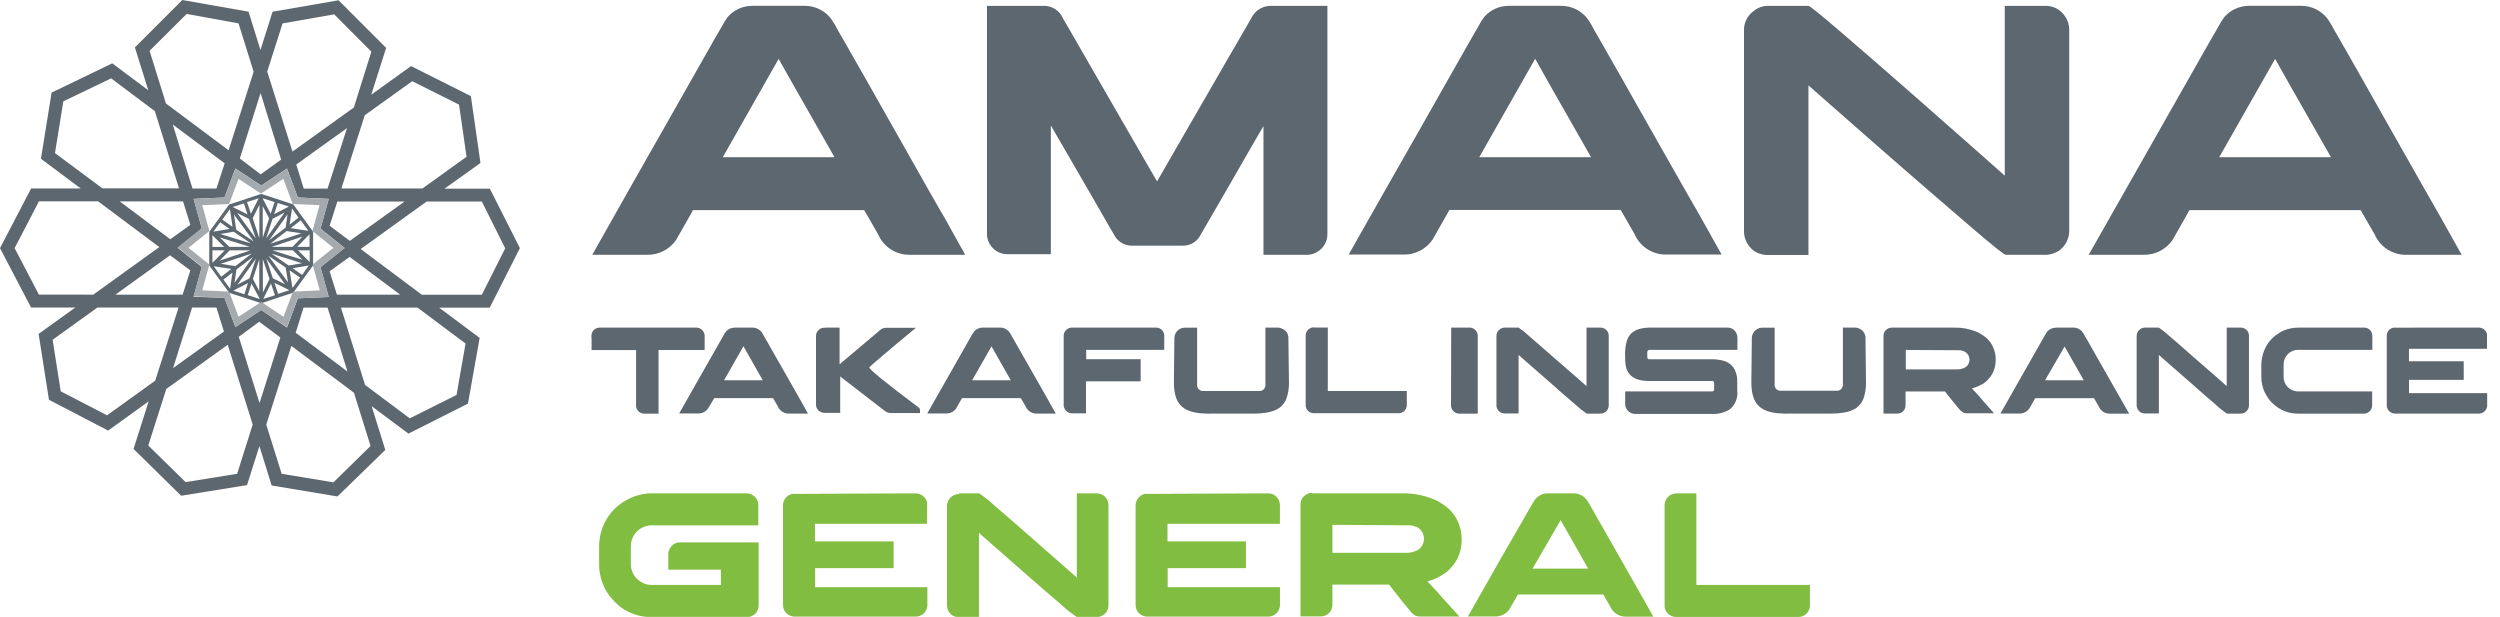
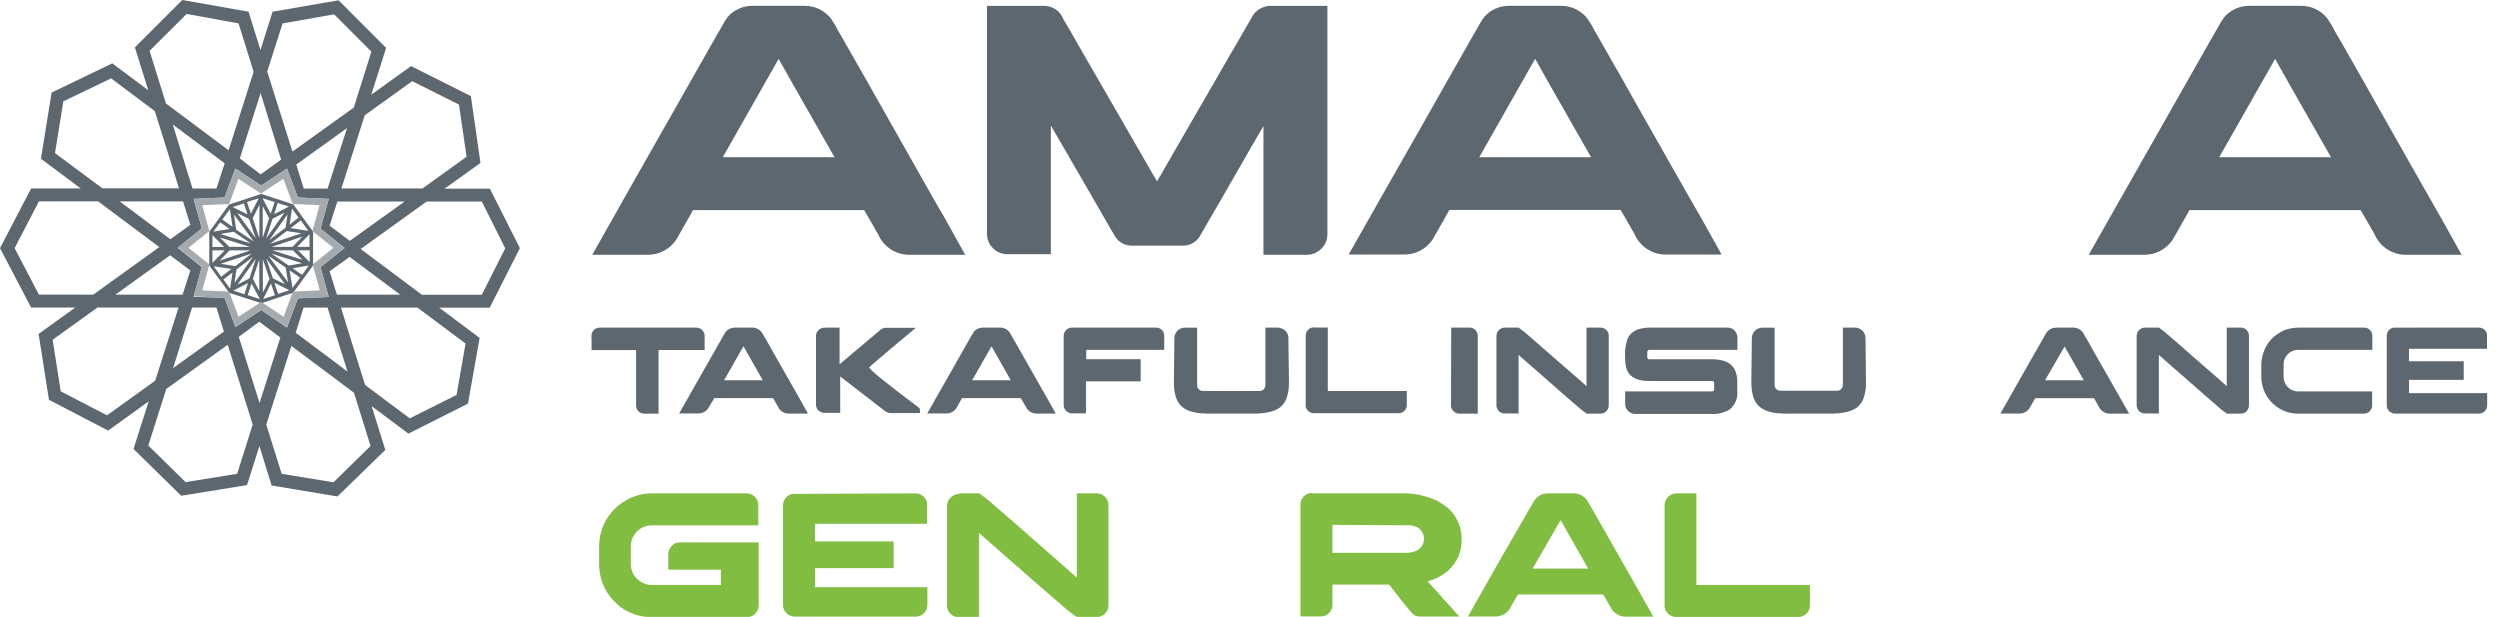
<svg xmlns="http://www.w3.org/2000/svg" width="154" height="38" viewBox="0 0 154 38" fill="none">
  <g clip-path="url(#clip0_6994_4555)">
    <path d="M36.996 20.18H42.876C43.009 20.177 43.138 20.224 43.236 20.313C43.279 20.348 43.313 20.391 43.337 20.439C43.378 20.507 43.402 20.584 43.406 20.663V21.56H40.566V25.48H39.684C39.617 25.48 39.55 25.467 39.488 25.441C39.427 25.415 39.37 25.377 39.323 25.329L39.295 25.297C39.224 25.214 39.185 25.109 39.183 25.001V21.564H36.441V20.864C36.426 20.774 36.426 20.681 36.441 20.591C36.458 20.5 36.497 20.416 36.556 20.346C36.595 20.307 36.64 20.274 36.689 20.248C36.771 20.201 36.865 20.178 36.96 20.183" fill="#5D6770" />
    <path d="M45.234 20.18H46.351C46.46 20.18 46.568 20.206 46.666 20.255C46.764 20.304 46.85 20.374 46.916 20.461C46.973 20.544 47.024 20.63 47.068 20.72C47.078 20.734 47.086 20.748 47.093 20.763C47.118 20.799 47.313 21.124 47.68 21.79L48.041 22.421C48.874 23.893 49.303 24.646 49.327 24.68L49.77 25.477H48.599C48.454 25.481 48.311 25.441 48.189 25.363C48.067 25.284 47.971 25.171 47.915 25.037C47.81 24.86 47.734 24.727 47.688 24.64C47.667 24.601 47.644 24.562 47.619 24.525H43.98C43.98 24.525 43.98 24.525 43.98 24.554L43.62 25.156C43.551 25.256 43.459 25.337 43.352 25.391C43.244 25.446 43.124 25.473 43.003 25.469H41.836C42.394 24.478 42.885 23.621 43.299 22.893L44.099 21.488C44.412 20.933 44.578 20.641 44.592 20.619C44.629 20.548 44.672 20.48 44.722 20.418C44.788 20.344 44.868 20.285 44.958 20.244C45.048 20.204 45.146 20.183 45.245 20.183M45.807 21.311L44.603 23.423H46.985C46.207 22.061 45.81 21.363 45.796 21.329" fill="#5D6770" />
    <path d="M50.803 20.18H51.718V22.439L54.283 20.277C54.357 20.232 54.439 20.203 54.525 20.191H54.651H56.42L54.946 21.419C54.014 22.202 53.548 22.606 53.548 22.63C53.548 22.76 54.576 23.594 56.633 25.134C56.663 25.19 56.677 25.254 56.672 25.318C56.675 25.36 56.675 25.402 56.672 25.444H54.871C54.726 25.442 54.586 25.389 54.478 25.293L51.757 23.192V25.433H50.806C50.667 25.434 50.532 25.384 50.428 25.293C50.377 25.247 50.336 25.192 50.308 25.13C50.28 25.068 50.266 25 50.266 24.932V20.68C50.266 20.611 50.282 20.543 50.313 20.48C50.344 20.418 50.388 20.363 50.442 20.32C50.509 20.254 50.594 20.21 50.687 20.194C50.739 20.188 50.791 20.188 50.842 20.194" fill="#5D6770" />
    <path d="M60.533 20.18H61.614C61.724 20.179 61.832 20.204 61.931 20.253C62.029 20.302 62.114 20.373 62.18 20.461C62.236 20.544 62.287 20.63 62.331 20.72L62.36 20.763L62.944 21.79L63.304 22.421C64.14 23.893 64.569 24.647 64.59 24.68L65.034 25.477H63.866C63.721 25.481 63.578 25.441 63.456 25.363C63.334 25.284 63.238 25.171 63.181 25.037L62.951 24.64C62.932 24.6 62.909 24.561 62.882 24.525H59.261C59.258 24.524 59.255 24.523 59.252 24.523C59.249 24.523 59.246 24.524 59.243 24.525C59.243 24.525 59.243 24.525 59.243 24.554L58.901 25.156C58.833 25.256 58.74 25.337 58.633 25.391C58.525 25.446 58.405 25.473 58.285 25.469H57.117C57.679 24.478 58.166 23.621 58.584 22.893L59.38 21.488C59.694 20.933 59.859 20.641 59.874 20.619C59.913 20.549 59.956 20.482 60.003 20.418C60.07 20.343 60.152 20.284 60.243 20.243C60.334 20.202 60.433 20.18 60.533 20.18ZM61.092 21.308L59.885 23.423H62.263C61.484 22.061 61.088 21.363 61.074 21.329" fill="#5D6770" />
    <path d="M66.035 20.18H71.227C71.293 20.181 71.357 20.194 71.417 20.22C71.477 20.246 71.531 20.284 71.577 20.33C71.622 20.377 71.658 20.433 71.682 20.493C71.707 20.554 71.718 20.619 71.717 20.684V21.552H66.911V22.125H70.265V23.491H66.896V25.462H66.031C65.9 25.46 65.775 25.409 65.68 25.318C65.586 25.227 65.53 25.103 65.523 24.972V20.648C65.534 20.52 65.593 20.401 65.688 20.314C65.783 20.227 65.907 20.179 66.035 20.18Z" fill="#5D6770" />
    <path d="M74.356 25.48L73.927 25.455C73.782 25.443 73.639 25.419 73.498 25.383C73.374 25.355 73.253 25.314 73.138 25.26C73.004 25.201 72.883 25.119 72.777 25.019C72.467 24.738 72.312 24.248 72.312 23.549L72.341 20.864C72.336 20.703 72.388 20.544 72.489 20.418C72.549 20.344 72.625 20.285 72.711 20.244C72.797 20.204 72.891 20.183 72.986 20.183H73.743V23.725C73.743 23.818 73.778 23.907 73.842 23.974C73.906 24.041 73.993 24.081 74.085 24.086H77.606C77.657 24.085 77.707 24.073 77.753 24.05C77.799 24.027 77.838 23.994 77.869 23.952C77.926 23.881 77.954 23.791 77.948 23.7V20.18H78.708C78.796 20.179 78.882 20.199 78.96 20.237C79.041 20.267 79.114 20.312 79.176 20.371C79.238 20.43 79.287 20.501 79.321 20.58C79.342 20.639 79.357 20.701 79.364 20.763C79.391 22.428 79.403 23.365 79.4 23.574C79.407 23.913 79.352 24.25 79.238 24.569C79.203 24.654 79.161 24.736 79.112 24.814C79.026 24.937 78.92 25.046 78.798 25.134C78.698 25.198 78.592 25.252 78.481 25.296C78.323 25.355 78.158 25.397 77.991 25.422C77.785 25.455 77.577 25.473 77.368 25.477L74.356 25.48Z" fill="#5D6770" />
    <path d="M80.923 20.175H81.792C81.794 20.187 81.794 20.199 81.792 20.211V23.883V24.085H86.66V24.924C86.665 25.03 86.637 25.135 86.579 25.224C86.522 25.314 86.438 25.383 86.339 25.422C86.285 25.442 86.228 25.453 86.17 25.454H80.93C80.846 25.454 80.763 25.434 80.689 25.394C80.615 25.354 80.552 25.297 80.505 25.227C80.464 25.163 80.438 25.09 80.43 25.014V24.978V20.654C80.431 20.59 80.445 20.527 80.471 20.468C80.497 20.409 80.534 20.356 80.581 20.312C80.627 20.263 80.683 20.225 80.745 20.2C80.808 20.174 80.874 20.162 80.941 20.164" fill="#5D6770" />
    <path d="M89.394 20.18H90.507C90.6 20.177 90.692 20.199 90.773 20.245C90.854 20.291 90.92 20.358 90.965 20.439C91.011 20.523 91.034 20.618 91.03 20.713V25.48H89.884C89.816 25.479 89.75 25.465 89.688 25.438C89.626 25.41 89.57 25.371 89.524 25.322C89.477 25.274 89.441 25.218 89.417 25.156C89.392 25.094 89.381 25.028 89.383 24.962L89.394 20.18Z" fill="#5D6770" />
    <path d="M92.692 20.18H93.546C93.787 20.346 94.016 20.53 94.23 20.731C94.658 21.099 95.138 21.518 95.671 21.989L97.113 23.243L97.729 23.783V20.18H98.583C98.666 20.177 98.748 20.195 98.822 20.233C98.897 20.27 98.96 20.325 99.008 20.392C99.067 20.479 99.098 20.58 99.098 20.684V24.965C99.099 25.048 99.079 25.13 99.042 25.204C99.004 25.278 98.949 25.342 98.882 25.39C98.838 25.418 98.791 25.439 98.741 25.455C98.678 25.475 98.613 25.483 98.547 25.48H97.743C97.499 25.315 97.267 25.13 97.052 24.929C96.623 24.569 96.136 24.14 95.61 23.672L94.169 22.414L93.546 21.866V25.47H92.713C92.607 25.473 92.502 25.445 92.41 25.39C92.317 25.329 92.246 25.239 92.209 25.134C92.188 25.079 92.178 25.02 92.18 24.962V20.699C92.178 20.618 92.196 20.538 92.233 20.465C92.269 20.393 92.323 20.331 92.389 20.284C92.475 20.217 92.582 20.181 92.692 20.183" fill="#5D6770" />
    <path d="M101.609 20.18H106.438C106.569 20.183 106.696 20.23 106.798 20.313C106.871 20.374 106.929 20.45 106.968 20.536C107.008 20.622 107.027 20.716 107.025 20.811V21.553C106.667 21.553 105.916 21.553 104.773 21.553H102.676H101.613C101.575 21.553 101.54 21.567 101.512 21.592C101.498 21.607 101.488 21.624 101.481 21.642C101.474 21.661 101.471 21.681 101.472 21.701V21.989C101.47 22.018 101.477 22.048 101.493 22.073C101.508 22.098 101.531 22.118 101.559 22.129H101.58H101.598H103.566H103.771H105.472H105.504C105.65 22.133 105.796 22.147 105.94 22.172C106.052 22.189 106.162 22.217 106.268 22.255C106.52 22.345 106.729 22.525 106.855 22.76C106.967 22.994 107.021 23.25 107.014 23.509V24.053C107.042 24.272 107.014 24.495 106.932 24.7C106.85 24.905 106.717 25.085 106.546 25.224C106.2 25.429 105.801 25.525 105.4 25.498H100.716C100.626 25.497 100.538 25.476 100.458 25.437C100.377 25.398 100.307 25.341 100.251 25.271C100.158 25.163 100.108 25.025 100.11 24.882V24.111H105.468C105.496 24.113 105.523 24.105 105.546 24.088C105.568 24.072 105.584 24.048 105.591 24.021C105.592 24.014 105.592 24.006 105.591 23.999V23.585C105.59 23.559 105.582 23.534 105.566 23.513C105.551 23.492 105.529 23.477 105.504 23.47H105.457H101.609C101 23.47 100.582 23.322 100.355 23.019C100.315 22.973 100.282 22.921 100.258 22.864C100.227 22.807 100.202 22.746 100.182 22.684C100.16 22.604 100.144 22.522 100.132 22.439C100.113 22.287 100.105 22.134 100.107 21.982V21.949C100.086 21.608 100.129 21.266 100.233 20.94C100.278 20.806 100.351 20.683 100.449 20.58C100.491 20.527 100.543 20.482 100.6 20.447C100.749 20.342 100.919 20.271 101.097 20.238C101.265 20.197 101.437 20.177 101.609 20.18Z" fill="#5D6770" />
    <path d="M109.933 25.48L109.501 25.455C109.356 25.442 109.213 25.418 109.072 25.383C108.948 25.355 108.827 25.313 108.712 25.26C108.579 25.201 108.457 25.119 108.351 25.019C108.038 24.738 107.883 24.248 107.883 23.549L107.912 20.864C107.906 20.702 107.959 20.543 108.063 20.418C108.123 20.344 108.199 20.285 108.285 20.244C108.371 20.204 108.465 20.183 108.56 20.183H109.317V23.725C109.319 23.771 109.328 23.816 109.346 23.859C109.371 23.921 109.414 23.975 109.47 24.012C109.526 24.049 109.592 24.069 109.659 24.068H113.18C113.23 24.067 113.28 24.055 113.325 24.032C113.37 24.009 113.409 23.975 113.439 23.934C113.498 23.864 113.527 23.774 113.522 23.682V20.18H114.275C114.361 20.179 114.446 20.199 114.524 20.237C114.601 20.268 114.671 20.315 114.73 20.373C114.789 20.432 114.835 20.503 114.866 20.58C114.89 20.638 114.906 20.7 114.913 20.763C114.934 22.428 114.945 23.365 114.945 23.574C114.952 23.913 114.898 24.25 114.783 24.569C114.75 24.654 114.707 24.736 114.657 24.814C114.572 24.936 114.467 25.045 114.347 25.134C114.245 25.198 114.138 25.252 114.026 25.296C113.868 25.355 113.704 25.398 113.536 25.422C113.33 25.455 113.122 25.473 112.913 25.477L109.933 25.48Z" fill="#5D6770" />
-     <path d="M116.517 20.181H120.373C120.834 20.169 121.292 20.252 121.72 20.422L121.897 20.498C121.962 20.534 122.027 20.577 122.099 20.624C122.433 20.823 122.687 21.131 122.819 21.496C122.898 21.699 122.938 21.916 122.935 22.134V22.184C122.935 22.449 122.878 22.711 122.765 22.952C122.729 23.02 122.683 23.096 122.632 23.179C122.58 23.246 122.525 23.311 122.466 23.373C122.439 23.408 122.409 23.441 122.376 23.471L122.337 23.506L122.308 23.528L122.25 23.575L122.081 23.69H122.048L121.865 23.784L121.782 23.824C121.684 23.863 121.58 23.899 121.472 23.932C121.785 24.26 122.001 24.494 122.117 24.652L122.351 24.915C122.495 25.081 122.632 25.236 122.765 25.38C122.792 25.404 122.816 25.431 122.837 25.459H121.194C121.12 25.464 121.045 25.454 120.975 25.431L120.931 25.409L120.892 25.38C120.823 25.338 120.761 25.286 120.708 25.225C120.466 24.937 120.211 24.624 119.944 24.285L119.811 24.116H119.764H118.348H117.382V24.977C117.382 25.057 117.362 25.135 117.326 25.207C117.29 25.278 117.237 25.34 117.173 25.387C117.087 25.447 116.985 25.478 116.881 25.477H116.024V20.718C116.022 20.648 116.031 20.579 116.052 20.512C116.066 20.474 116.084 20.438 116.107 20.404C116.125 20.378 116.147 20.353 116.171 20.332C116.219 20.285 116.275 20.248 116.337 20.222C116.399 20.197 116.465 20.184 116.532 20.184M117.397 21.557V22.753H120.51C120.703 22.765 120.895 22.721 121.065 22.627C121.153 22.572 121.224 22.492 121.266 22.397C121.304 22.318 121.322 22.232 121.32 22.145C121.319 22.052 121.296 21.962 121.251 21.882C121.206 21.801 121.142 21.733 121.065 21.683C121.04 21.665 121.013 21.649 120.985 21.636H120.96C120.894 21.606 120.824 21.585 120.751 21.575H120.629L117.397 21.557Z" fill="#5D6770" />
    <path d="M126.606 20.18H127.72C127.83 20.18 127.938 20.205 128.037 20.254C128.136 20.303 128.222 20.373 128.289 20.461C128.346 20.544 128.396 20.63 128.44 20.72C128.45 20.734 128.459 20.748 128.466 20.763C128.491 20.799 128.686 21.124 129.053 21.79L129.413 22.421C130.247 23.893 130.676 24.646 130.7 24.68L131.157 25.48H129.968C129.823 25.484 129.68 25.445 129.558 25.366C129.436 25.288 129.34 25.174 129.284 25.041C129.179 24.864 129.103 24.731 129.057 24.644C129.036 24.605 129.013 24.566 128.988 24.529H125.352C125.352 24.529 125.352 24.529 125.352 24.558L125.01 25.159C124.942 25.259 124.85 25.34 124.742 25.395C124.634 25.45 124.515 25.477 124.394 25.473H123.227C123.785 24.482 124.275 23.624 124.689 22.896C125.021 22.316 125.284 21.848 125.489 21.491C125.803 20.936 125.969 20.645 125.983 20.623C126.02 20.552 126.063 20.484 126.113 20.421C126.178 20.347 126.259 20.288 126.349 20.248C126.439 20.208 126.537 20.187 126.635 20.187M127.197 21.315L125.976 23.423H128.358C127.579 22.061 127.183 21.363 127.169 21.329" fill="#5D6770" />
    <path d="M132.129 20.18H132.987C133.229 20.346 133.457 20.53 133.671 20.731C134.1 21.091 134.579 21.517 135.112 21.989L136.554 23.243L137.166 23.783V20.18H138.024C138.091 20.178 138.158 20.19 138.22 20.214C138.283 20.239 138.34 20.276 138.387 20.323C138.435 20.37 138.473 20.426 138.499 20.488C138.524 20.551 138.537 20.617 138.536 20.684V24.965C138.536 25.048 138.517 25.13 138.479 25.204C138.442 25.278 138.387 25.342 138.319 25.39C138.276 25.419 138.229 25.441 138.179 25.455C138.116 25.475 138.05 25.483 137.984 25.48H137.184C136.938 25.317 136.707 25.132 136.493 24.929C136.06 24.569 135.577 24.14 135.051 23.672L133.61 22.414L132.987 21.866V25.47H132.154C132.047 25.473 131.94 25.446 131.848 25.39C131.755 25.329 131.686 25.239 131.65 25.134C131.628 25.079 131.617 25.021 131.617 24.961V20.699C131.616 20.618 131.634 20.538 131.67 20.465C131.707 20.393 131.76 20.331 131.826 20.284C131.912 20.217 132.019 20.181 132.129 20.183" fill="#5D6770" />
    <path d="M141.549 20.18H145.621C145.688 20.178 145.755 20.19 145.818 20.214C145.88 20.239 145.938 20.276 145.986 20.323C146.034 20.37 146.072 20.426 146.098 20.488C146.124 20.55 146.137 20.617 146.136 20.684V21.553H141.571C141.431 21.551 141.292 21.583 141.167 21.645C141.041 21.708 140.933 21.8 140.85 21.913C140.733 22.064 140.669 22.251 140.67 22.443V23.221C140.669 23.451 140.758 23.672 140.919 23.837C140.975 23.894 141.038 23.944 141.106 23.985C141.153 24.015 141.204 24.038 141.257 24.053C141.336 24.084 141.418 24.103 141.502 24.111H146.125V24.99C146.123 25.063 146.104 25.135 146.071 25.2C146.038 25.266 145.992 25.323 145.934 25.369C145.844 25.44 145.732 25.48 145.617 25.48H141.542C141.071 25.48 140.613 25.328 140.234 25.048C140.132 24.973 140.036 24.891 139.946 24.803C139.847 24.703 139.758 24.593 139.683 24.475C139.618 24.378 139.56 24.277 139.51 24.172C139.365 23.862 139.292 23.523 139.297 23.181V22.482C139.302 21.985 139.458 21.502 139.744 21.095L139.809 21.02C139.845 20.973 139.888 20.926 139.935 20.872C140.034 20.769 140.144 20.677 140.263 20.598C140.395 20.503 140.536 20.421 140.684 20.353C140.96 20.243 141.253 20.186 141.549 20.183" fill="#5D6770" />
    <path d="M152.691 20.18C152.769 20.178 152.845 20.193 152.915 20.226C152.985 20.258 153.047 20.307 153.095 20.367C153.147 20.428 153.183 20.501 153.2 20.58C153.204 20.622 153.204 20.664 153.2 20.706V21.488H148.393V22.252H151.765V23.398H148.396V24.216H153.21V24.979C153.209 25.101 153.163 25.218 153.081 25.307C153.049 25.346 153.01 25.378 152.965 25.401C152.881 25.454 152.783 25.48 152.684 25.477H147.503C147.453 25.474 147.405 25.463 147.359 25.444C147.296 25.422 147.238 25.388 147.188 25.344C147.139 25.299 147.099 25.245 147.07 25.185C147.038 25.114 147.022 25.036 147.024 24.958V22.288C147.024 22.158 147.024 21.74 147.024 21.027V20.666C147.026 20.573 147.053 20.482 147.103 20.403C147.153 20.329 147.221 20.268 147.301 20.227C147.341 20.207 147.383 20.192 147.427 20.183C147.45 20.18 147.473 20.18 147.496 20.183L152.691 20.18Z" fill="#5D6770" />
    <path d="M46.346 0.359H49.571C49.889 0.357 50.202 0.43 50.487 0.571C50.771 0.713 51.018 0.919 51.207 1.174C51.373 1.412 51.519 1.663 51.647 1.923C51.677 1.964 51.704 2.007 51.726 2.053C51.791 2.159 52.355 3.148 53.42 5.022C53.72 5.558 54.065 6.167 54.454 6.849C56.856 11.108 58.094 13.286 58.169 13.382L59.455 15.695H56.068C55.65 15.707 55.237 15.592 54.885 15.367C54.532 15.141 54.255 14.815 54.09 14.43C53.79 13.916 53.57 13.534 53.431 13.284C53.312 13.072 53.247 12.96 53.232 12.946H42.718C42.699 12.947 42.682 12.955 42.668 12.967C42.646 12.991 42.633 13.022 42.632 13.054L41.641 14.79C41.442 15.076 41.175 15.309 40.864 15.466C40.554 15.624 40.209 15.703 39.861 15.695H36.506H36.484C38.106 12.812 39.517 10.319 40.718 8.215C41.679 6.533 42.449 5.177 43.028 4.146C43.936 2.539 44.416 1.699 44.469 1.624C44.573 1.42 44.693 1.225 44.83 1.04C45.019 0.825 45.252 0.653 45.514 0.535C45.776 0.418 46.06 0.358 46.346 0.359ZM47.964 3.628L44.523 9.685H51.406C49.157 5.743 48.01 3.724 47.964 3.628Z" fill="#5D6770" />
    <path d="M60.797 0.36H64.281C64.541 0.353 64.797 0.427 65.013 0.57C65.23 0.714 65.397 0.921 65.492 1.163C65.564 1.275 66.04 2.089 66.912 3.617L70.771 10.305L71.275 11.173C71.318 11.094 71.912 10.065 73.055 8.085C74.737 5.181 75.624 3.641 75.718 3.466C75.79 3.355 76.278 2.515 77.181 0.944C77.337 0.709 77.564 0.532 77.829 0.439C77.985 0.383 78.15 0.356 78.316 0.36H81.768V14.387C81.777 14.619 81.721 14.849 81.606 15.051C81.492 15.253 81.323 15.418 81.119 15.53C80.94 15.637 80.734 15.695 80.525 15.695H77.829V7.768C77.681 8.008 76.918 9.33 75.541 11.732L73.87 14.614C73.754 14.78 73.6 14.913 73.42 15.004C73.24 15.095 73.04 15.139 72.839 15.133H69.726C69.527 15.134 69.331 15.087 69.154 14.996C68.978 14.904 68.826 14.771 68.713 14.607C68.67 14.546 68.238 13.8 67.416 12.362C67.366 12.283 66.754 11.227 65.582 9.195C65.164 8.474 64.879 7.981 64.732 7.732V15.659H62.04C61.859 15.658 61.68 15.616 61.517 15.539C61.353 15.461 61.208 15.348 61.092 15.209C60.903 14.988 60.798 14.707 60.797 14.416V0.363" fill="#5D6770" />
    <path d="M92.944 0.359H96.165C96.483 0.357 96.797 0.429 97.082 0.57C97.367 0.712 97.615 0.919 97.805 1.174C97.97 1.412 98.117 1.663 98.244 1.923C98.273 1.965 98.3 2.008 98.323 2.053C98.388 2.159 98.953 3.148 100.017 5.022C100.316 5.559 100.662 6.168 101.048 6.849C103.462 11.108 104.701 13.286 104.766 13.382L106.053 15.681H102.665C102.247 15.692 101.835 15.578 101.482 15.352C101.129 15.127 100.852 14.8 100.687 14.416C100.385 13.902 100.165 13.52 100.028 13.27C99.909 13.057 99.844 12.946 99.83 12.931H89.315C89.297 12.933 89.279 12.94 89.265 12.953C89.243 12.977 89.23 13.007 89.225 13.039L88.238 14.776C88.038 15.062 87.771 15.295 87.46 15.452C87.149 15.61 86.803 15.689 86.454 15.681H83.1H83.078C84.7 12.812 86.112 10.326 87.316 8.222C88.276 6.54 89.045 5.184 89.622 4.154C90.532 2.547 91.013 1.706 91.063 1.631C91.166 1.427 91.287 1.232 91.423 1.048C91.612 0.831 91.846 0.657 92.109 0.538C92.371 0.419 92.656 0.358 92.944 0.359ZM94.562 3.628L91.121 9.685H98.01C95.759 5.743 94.612 3.724 94.569 3.628" fill="#5D6770" />
-     <path d="M108.925 0.36H111.401C111.48 0.36 112.14 0.892 113.379 1.957C114.619 3.021 116.013 4.231 117.562 5.589C119.117 6.951 120.493 8.163 121.692 9.224L123.493 10.821V0.36H125.969C126.211 0.351 126.45 0.405 126.666 0.515C126.881 0.626 127.064 0.789 127.198 0.991C127.373 1.238 127.467 1.534 127.464 1.838V14.211C127.465 14.452 127.408 14.689 127.299 14.903C127.19 15.117 127.032 15.303 126.837 15.444C126.71 15.522 126.573 15.585 126.43 15.631C126.248 15.685 126.058 15.707 125.868 15.696H123.548C123.461 15.696 122.791 15.162 121.548 14.1C120.305 13.037 118.91 11.826 117.339 10.467C115.768 9.109 114.406 7.895 113.203 6.846L111.401 5.261V15.71H108.99C108.679 15.727 108.369 15.652 108.1 15.494C107.831 15.312 107.627 15.05 107.517 14.745C107.458 14.587 107.429 14.419 107.43 14.251V1.87C107.424 1.636 107.477 1.405 107.582 1.196C107.688 0.987 107.844 0.808 108.035 0.674C108.285 0.467 108.601 0.356 108.925 0.36Z" fill="#5D6770" />
    <path d="M138.53 0.359H141.751C142.069 0.357 142.383 0.43 142.668 0.571C142.953 0.713 143.2 0.919 143.391 1.174C143.554 1.413 143.701 1.663 143.83 1.923C143.858 1.965 143.883 2.008 143.906 2.053C143.973 2.159 144.539 3.148 145.603 5.022C145.902 5.559 146.248 6.168 146.634 6.849C149.05 11.118 150.29 13.3 150.352 13.396L151.638 15.695H148.251C147.833 15.707 147.421 15.592 147.068 15.367C146.715 15.141 146.438 14.815 146.273 14.43C145.971 13.916 145.751 13.534 145.614 13.284C145.495 13.072 145.43 12.96 145.416 12.946H134.901C134.883 12.947 134.865 12.955 134.851 12.967C134.828 12.99 134.814 13.021 134.811 13.054L133.824 14.79C133.624 15.077 133.357 15.309 133.046 15.467C132.735 15.625 132.389 15.703 132.04 15.695H128.686H128.664C130.286 12.827 131.697 10.341 132.898 8.236C133.859 6.555 134.629 5.199 135.208 4.168C136.118 2.561 136.598 1.72 136.649 1.646C136.752 1.441 136.873 1.246 137.009 1.062C137.197 0.842 137.43 0.666 137.693 0.545C137.955 0.423 138.241 0.36 138.53 0.359ZM140.148 3.628L136.703 9.685H143.589C141.338 5.743 140.191 3.724 140.148 3.628Z" fill="#5D6770" />
    <path d="M30.174 11.62H27.385L29.403 10.179L29.597 10.039L29.006 5.92L25.32 4.072L22.87 5.834L23.785 2.951L20.856 0.018L16.791 0.721L16.045 3.081L15.31 0.721L11.228 0L8.309 2.919L9.134 5.56L6.915 3.902L3.178 5.704L2.522 9.779L4.973 11.61H1.917L0 15.285L1.913 18.942H4.641L2.58 20.423L2.378 20.567L3.016 24.628L6.662 26.524L9.159 24.722L8.226 27.655L11.159 30.538L15.217 29.882L15.98 27.479L16.733 29.907L20.787 30.581L23.735 27.716L22.895 25.021L25.158 26.711L28.826 24.863L29.547 20.816L27.053 18.953H30.166L32.026 15.285L30.174 11.62ZM25.392 5.001L28.275 6.443L28.74 9.657L26.023 11.61H21.029L22.47 7.098L25.392 5.001ZM11.725 13.851L10.489 14.737L7.372 12.406H11.275L11.725 13.851ZM10.644 7.671L13.84 10.06L13.332 11.613H11.858L10.644 7.671ZM11.725 16.658L11.249 18.15H7.109L10.478 15.725L11.725 16.658ZM11.833 18.946H13.332L13.793 20.423L10.662 22.675L11.833 18.946ZM11.923 18.283L12.431 16.449L10.943 15.263L12.431 14.074L11.927 12.251L13.829 12.165L14.499 10.381L16.089 11.43L17.678 10.381L18.348 12.165L20.25 12.251L19.742 14.085L21.23 15.274L19.742 16.46L20.25 18.294L18.348 18.377L17.678 20.178L16.089 19.097L14.499 20.146L13.829 18.344L11.923 18.283ZM18.25 10.136L21.378 7.888L20.178 11.617H18.712L18.25 10.136ZM18.697 18.95H20.178L21.407 22.888L18.215 20.499L18.697 18.95ZM20.304 16.712L21.537 15.825L24.654 18.153H20.755L20.304 16.712ZM20.304 13.905L20.78 12.413H24.924L21.547 14.838L20.304 13.905ZM17.407 1.441L20.585 0.883L22.877 3.182L21.796 6.623L18.016 9.336L16.46 4.41L17.407 1.441ZM17.317 9.833L16.056 10.741L14.773 9.761L16.052 5.733L17.317 9.833ZM11.498 0.858L14.694 1.441L15.624 4.421L14.082 9.257L10.223 6.374L9.214 3.131L11.498 0.858ZM3.387 9.43L3.902 6.241L6.846 4.828L9.538 6.846L11.026 11.602H6.309L3.387 9.43ZM2.396 18.146L0.901 15.285L2.4 12.402H6.043L9.812 15.22L5.744 18.15L2.396 18.146ZM6.594 25.583L3.74 24.106L3.243 20.928L6.003 18.942H11.001L9.559 23.45L6.594 25.583ZM14.608 29.186L11.433 29.698L9.134 27.442L10.244 23.958L14.027 21.238L15.566 26.152L14.608 29.186ZM14.709 20.748L15.97 19.818L17.27 20.791L15.988 24.826L14.709 20.748ZM20.539 29.712L17.35 29.186L16.402 26.156L17.948 21.31L21.803 24.192L22.827 27.471L20.539 29.712ZM28.678 21.162L28.123 24.329L25.241 25.77L22.488 23.713L21.003 18.95H25.72L28.678 21.162ZM29.68 18.157H25.987L22.218 15.339L26.282 12.413H29.68L31.121 15.296L29.68 18.157Z" fill="#5D6770" />
    <path d="M18.069 12.59L16.09 11.945L15.161 12.252L14.963 12.32L14.112 12.598L12.891 14.28V15.206V15.419V16.356L13.489 17.177L13.618 17.347L14.119 18.038L16.101 18.68L17.013 18.377L17.215 18.305L18.065 18.031L19.286 16.349V14.273L18.069 12.59ZM19.077 16.14L18.357 15.419H19.077V16.14ZM16.724 15.624L18.605 16.215L17.78 16.356L16.724 15.624ZM17.658 14.233L18.566 14.374L16.642 15.015L17.658 14.233ZM18.04 15.419L18.627 15.999L16.768 15.419H18.04ZM16.732 15.206L18.631 14.576L18.018 15.206H16.732ZM16.789 13.477L17.528 13.095L16.393 14.691L16.789 13.477ZM16.184 14.648V12.698L16.577 13.448L16.184 14.648ZM15.366 17.148L14.627 17.53L15.762 15.938L15.366 17.148ZM15.971 15.977V17.93L15.579 17.181L15.971 15.977ZM18.306 15.206L19.067 14.432V15.206H18.306ZM17.903 14.053L18.526 13.574L18.995 14.219L17.903 14.053ZM16.577 14.799L17.715 13.203L17.593 14.021L16.577 14.799ZM16.887 13.192L17.11 12.504L17.795 12.724L16.887 13.192ZM16.674 13.163L16.195 12.252V12.216L16.916 12.45L16.674 13.163ZM15.975 14.669L15.568 13.441L15.982 12.612L15.975 14.669ZM15.759 14.691L14.613 13.124L15.334 13.484L15.759 14.691ZM15.629 14.871L14.548 14.15L14.415 13.217L15.629 14.871ZM14.325 13.974L13.694 13.527L14.163 12.886L14.325 13.974ZM14.141 14.104L13.143 14.269L13.564 13.693L14.141 14.104ZM14.39 14.273L15.449 14.994L13.568 14.414L14.39 14.273ZM15.391 15.206H14.127L13.539 14.626L15.391 15.206ZM15.431 15.419L13.528 16.053L14.148 15.419H15.431ZM15.514 15.613L14.501 16.392L13.597 16.251L15.514 15.613ZM15.586 15.826L14.447 17.422L14.566 16.604L15.586 15.826ZM15.276 17.437L15.053 18.125L14.372 17.901L15.276 17.437ZM15.492 17.462L15.982 18.377V18.413L15.262 18.179L15.492 17.462ZM16.188 15.959L16.602 17.181L16.195 18.017L16.188 15.959ZM16.404 15.931L17.553 17.505L16.811 17.145L16.404 15.931ZM16.537 15.758L17.596 16.478L17.744 17.393L16.537 15.758ZM17.838 16.655L18.483 17.098L18.018 17.739L17.838 16.655ZM18.025 16.525L19.02 16.356L18.613 16.936L18.025 16.525ZM18.386 13.408L17.841 13.837L17.989 12.839L18.386 13.408ZM15.935 12.216L15.456 13.163L15.215 12.443L15.935 12.216ZM15.247 13.207L14.332 12.752L15.024 12.529L15.247 13.207ZM13.085 14.489L13.806 15.21H13.085V14.489ZM13.845 15.419L13.085 16.194V15.419H13.845ZM13.168 16.402L14.249 16.568L13.626 17.047L13.168 16.402ZM13.763 17.217L14.321 16.792L14.173 17.786L13.763 17.217ZM16.216 18.413L16.692 17.465L16.937 18.186L16.216 18.413ZM16.905 17.419L17.823 17.876L17.132 18.103L16.905 17.419Z" fill="#5D6770" />
    <path d="M17.676 20.155L16.087 19.099L14.498 20.148L13.828 18.346L11.925 18.259L12.434 16.425L10.945 15.24L12.434 14.051L11.925 12.253L13.828 12.166L14.498 10.383L16.087 11.431L17.676 10.383L18.346 12.166L20.249 12.253L19.741 14.087L21.229 15.276L19.741 16.462L20.249 18.296L18.346 18.378L17.676 20.155ZM16.087 18.598L17.467 19.51L18.047 17.964L19.698 17.885L19.258 16.296L20.537 15.265L19.244 14.231L19.683 12.639L18.033 12.566L17.453 11.017L16.073 11.925L14.693 11.017L14.113 12.566L12.459 12.639L12.898 14.231L11.608 15.265L12.898 16.296L12.459 17.885L14.113 17.964L14.693 19.51L16.087 18.598Z" fill="#A4AAAD" />
    <path d="M40.121 30.391H45.972C46.11 30.388 46.245 30.424 46.363 30.496C46.48 30.567 46.575 30.671 46.635 30.794C46.687 30.9 46.712 31.016 46.711 31.133V32.362H40.142C39.943 32.361 39.745 32.407 39.567 32.496C39.388 32.586 39.234 32.716 39.115 32.877C38.952 33.091 38.862 33.353 38.859 33.623V34.765C38.863 35.092 38.992 35.406 39.22 35.641C39.302 35.713 39.389 35.781 39.479 35.843C39.558 35.888 39.64 35.929 39.724 35.965C39.84 36.005 39.962 36.028 40.084 36.033H44.408V35.093H41.166V34.199C41.154 34.04 41.196 33.882 41.284 33.749C41.376 33.597 41.519 33.484 41.688 33.432C41.751 33.418 41.815 33.411 41.879 33.41H46.733V37.295C46.733 37.486 46.657 37.669 46.522 37.804C46.386 37.939 46.203 38.015 46.012 38.015H40.11C39.44 38.011 38.788 37.8 38.243 37.41C38.117 37.309 37.996 37.201 37.883 37.086C37.763 36.965 37.65 36.838 37.544 36.704C37.123 36.135 36.899 35.444 36.906 34.736V33.67C36.902 33.233 36.987 32.799 37.155 32.395C37.322 31.992 37.57 31.626 37.883 31.32C38.035 31.175 38.2 31.045 38.377 30.931C38.518 30.836 38.667 30.754 38.823 30.686C39.235 30.493 39.684 30.392 40.139 30.391" fill="#81BD41" />
    <path d="M56.381 30.391C56.492 30.388 56.602 30.41 56.703 30.456C56.803 30.503 56.892 30.572 56.962 30.658C57.036 30.745 57.087 30.851 57.109 30.964C57.116 31.026 57.116 31.089 57.109 31.151V32.268H50.202V33.349H55.048V34.999H50.213V36.17H57.127V37.273C57.124 37.446 57.059 37.613 56.944 37.742C56.896 37.796 56.84 37.842 56.778 37.879C56.656 37.952 56.516 37.989 56.374 37.983H48.923C48.851 37.979 48.781 37.964 48.714 37.94C48.535 37.876 48.388 37.747 48.299 37.579C48.256 37.476 48.234 37.364 48.234 37.252V33.418C48.234 33.23 48.234 32.625 48.234 31.616V31.101C48.241 30.973 48.279 30.849 48.346 30.74C48.419 30.633 48.516 30.545 48.631 30.485C48.688 30.456 48.748 30.435 48.811 30.423C48.844 30.42 48.878 30.42 48.912 30.423L56.381 30.391Z" fill="#81BD41" />
    <path d="M59.093 30.391H60.321C60.669 30.629 60.998 30.894 61.305 31.183C61.922 31.709 62.615 32.31 63.384 32.985C64.155 33.659 64.826 34.264 65.434 34.787L66.332 35.579V30.391H67.56C67.751 30.391 67.935 30.467 68.07 30.602C68.205 30.737 68.281 30.92 68.281 31.111V37.258C68.288 37.419 68.24 37.577 68.147 37.707C68.054 37.838 67.92 37.934 67.766 37.979C67.676 38.006 67.582 38.017 67.488 38.011H66.335C65.983 37.775 65.65 37.51 65.341 37.219C64.721 36.693 64.026 36.092 63.255 35.417C62.483 34.743 61.795 34.138 61.201 33.615L60.303 32.826V38.019H59.107C58.954 38.026 58.803 37.988 58.671 37.911C58.539 37.824 58.437 37.698 58.379 37.55C58.35 37.471 58.336 37.386 58.336 37.302V31.176C58.334 31.06 58.361 30.946 58.413 30.842C58.465 30.739 58.541 30.649 58.635 30.582C58.76 30.482 58.915 30.43 59.075 30.434" fill="#81BD41" />
-     <path d="M78.097 30.391C78.207 30.388 78.317 30.41 78.418 30.456C78.518 30.503 78.607 30.572 78.677 30.658C78.751 30.745 78.802 30.851 78.824 30.964C78.838 31.025 78.844 31.088 78.842 31.151V32.268H71.917V33.349H76.749V34.999H71.928V36.17H78.846V37.273C78.844 37.447 78.777 37.614 78.659 37.742C78.612 37.796 78.558 37.842 78.496 37.879C78.374 37.953 78.232 37.989 78.089 37.983H70.641C70.57 37.98 70.499 37.965 70.432 37.94C70.252 37.879 70.103 37.749 70.018 37.579C69.974 37.476 69.952 37.364 69.953 37.252V33.418C69.953 33.23 69.953 32.625 69.953 31.616V31.101C69.961 30.973 70 30.849 70.069 30.74C70.138 30.631 70.237 30.543 70.353 30.485C70.41 30.455 70.47 30.434 70.533 30.423C70.566 30.42 70.598 30.42 70.631 30.423L78.097 30.391Z" fill="#81BD41" />
    <path d="M80.816 30.388H86.358C87.021 30.375 87.679 30.498 88.293 30.748L88.549 30.857C88.648 30.912 88.744 30.972 88.837 31.037C89.314 31.323 89.679 31.765 89.871 32.287C89.983 32.58 90.039 32.892 90.037 33.206V33.278C90.038 33.659 89.954 34.036 89.792 34.381C89.738 34.481 89.677 34.59 89.597 34.709C89.524 34.806 89.446 34.9 89.363 34.99C89.32 35.04 89.277 35.083 89.233 35.127L89.179 35.181L89.132 35.213L89.053 35.278C88.985 35.325 88.906 35.379 88.805 35.44L88.761 35.469L88.495 35.606L88.379 35.66C88.239 35.717 88.088 35.772 87.933 35.818C88.383 36.287 88.693 36.622 88.862 36.834L89.194 37.195C89.403 37.436 89.601 37.66 89.792 37.865C89.831 37.898 89.865 37.937 89.893 37.98H87.533C87.425 37.984 87.318 37.97 87.216 37.937L87.154 37.905L87.097 37.865C86.999 37.793 86.913 37.707 86.841 37.609C86.495 37.198 86.135 36.748 85.76 36.258L85.569 36.013H85.5H83.465H82.077V37.252C82.078 37.368 82.051 37.482 81.998 37.585C81.945 37.688 81.869 37.776 81.775 37.843C81.654 37.929 81.508 37.973 81.36 37.969H80.11V31.123C80.106 31.023 80.121 30.923 80.153 30.828C80.172 30.775 80.198 30.724 80.229 30.677C80.255 30.637 80.287 30.602 80.323 30.572C80.39 30.505 80.469 30.451 80.557 30.415C80.645 30.378 80.739 30.359 80.834 30.359M82.077 32.33V34.053H86.553C86.83 34.069 87.106 34.007 87.349 33.873C87.477 33.792 87.577 33.676 87.637 33.538C87.692 33.425 87.719 33.302 87.716 33.177C87.716 33.045 87.683 32.915 87.62 32.799C87.557 32.682 87.466 32.583 87.356 32.511C87.32 32.485 87.281 32.464 87.241 32.446C87.23 32.448 87.219 32.448 87.208 32.446C87.113 32.404 87.012 32.375 86.909 32.359H86.729L82.077 32.33Z" fill="#81BD41" />
    <path d="M95.322 30.391H96.929C97.087 30.389 97.243 30.425 97.385 30.495C97.526 30.565 97.649 30.668 97.744 30.794C97.825 30.909 97.898 31.03 97.963 31.155C97.978 31.175 97.991 31.197 98.003 31.219C98.037 31.27 98.317 31.762 98.843 32.697L99.358 33.601C100.559 35.72 101.174 36.801 101.203 36.844L101.844 37.986H100.172C99.964 37.993 99.759 37.937 99.584 37.825C99.408 37.713 99.27 37.551 99.189 37.359C99.037 37.104 98.929 36.913 98.861 36.79C98.831 36.732 98.797 36.675 98.76 36.621H93.521C93.513 36.618 93.504 36.618 93.496 36.621C93.496 36.621 93.496 36.642 93.477 36.664L92.984 37.529C92.884 37.671 92.751 37.786 92.597 37.864C92.442 37.942 92.27 37.98 92.097 37.975H90.422C91.224 36.551 91.926 35.316 92.526 34.271L93.686 32.264C94.137 31.465 94.375 31.05 94.407 31.018C94.462 30.917 94.525 30.821 94.594 30.729C94.688 30.622 94.804 30.537 94.934 30.478C95.064 30.42 95.205 30.39 95.347 30.391M96.151 32.012L94.407 35.025H97.83C96.711 33.064 96.14 32.06 96.119 32.012" fill="#81BD41" />
    <path d="M103.245 30.391H104.496C104.498 30.409 104.498 30.427 104.496 30.445V35.716C104.498 35.723 104.498 35.731 104.496 35.738V36.033H111.49V37.24C111.5 37.394 111.461 37.546 111.379 37.676C111.297 37.805 111.175 37.905 111.032 37.961C110.953 37.989 110.87 38.004 110.787 38.004H103.256C103.137 38.005 103.019 37.977 102.913 37.92C102.807 37.864 102.717 37.783 102.651 37.684C102.588 37.593 102.549 37.487 102.539 37.377V37.323V31.097C102.545 30.912 102.621 30.737 102.752 30.607C102.817 30.539 102.895 30.485 102.982 30.449C103.069 30.412 103.162 30.394 103.256 30.394" fill="#81BD41" />
  </g>
  <defs>
    <clipPath id="clip0_6994_4555">
      <rect width="153.211" height="38" fill="white" />
    </clipPath>
  </defs>
</svg>